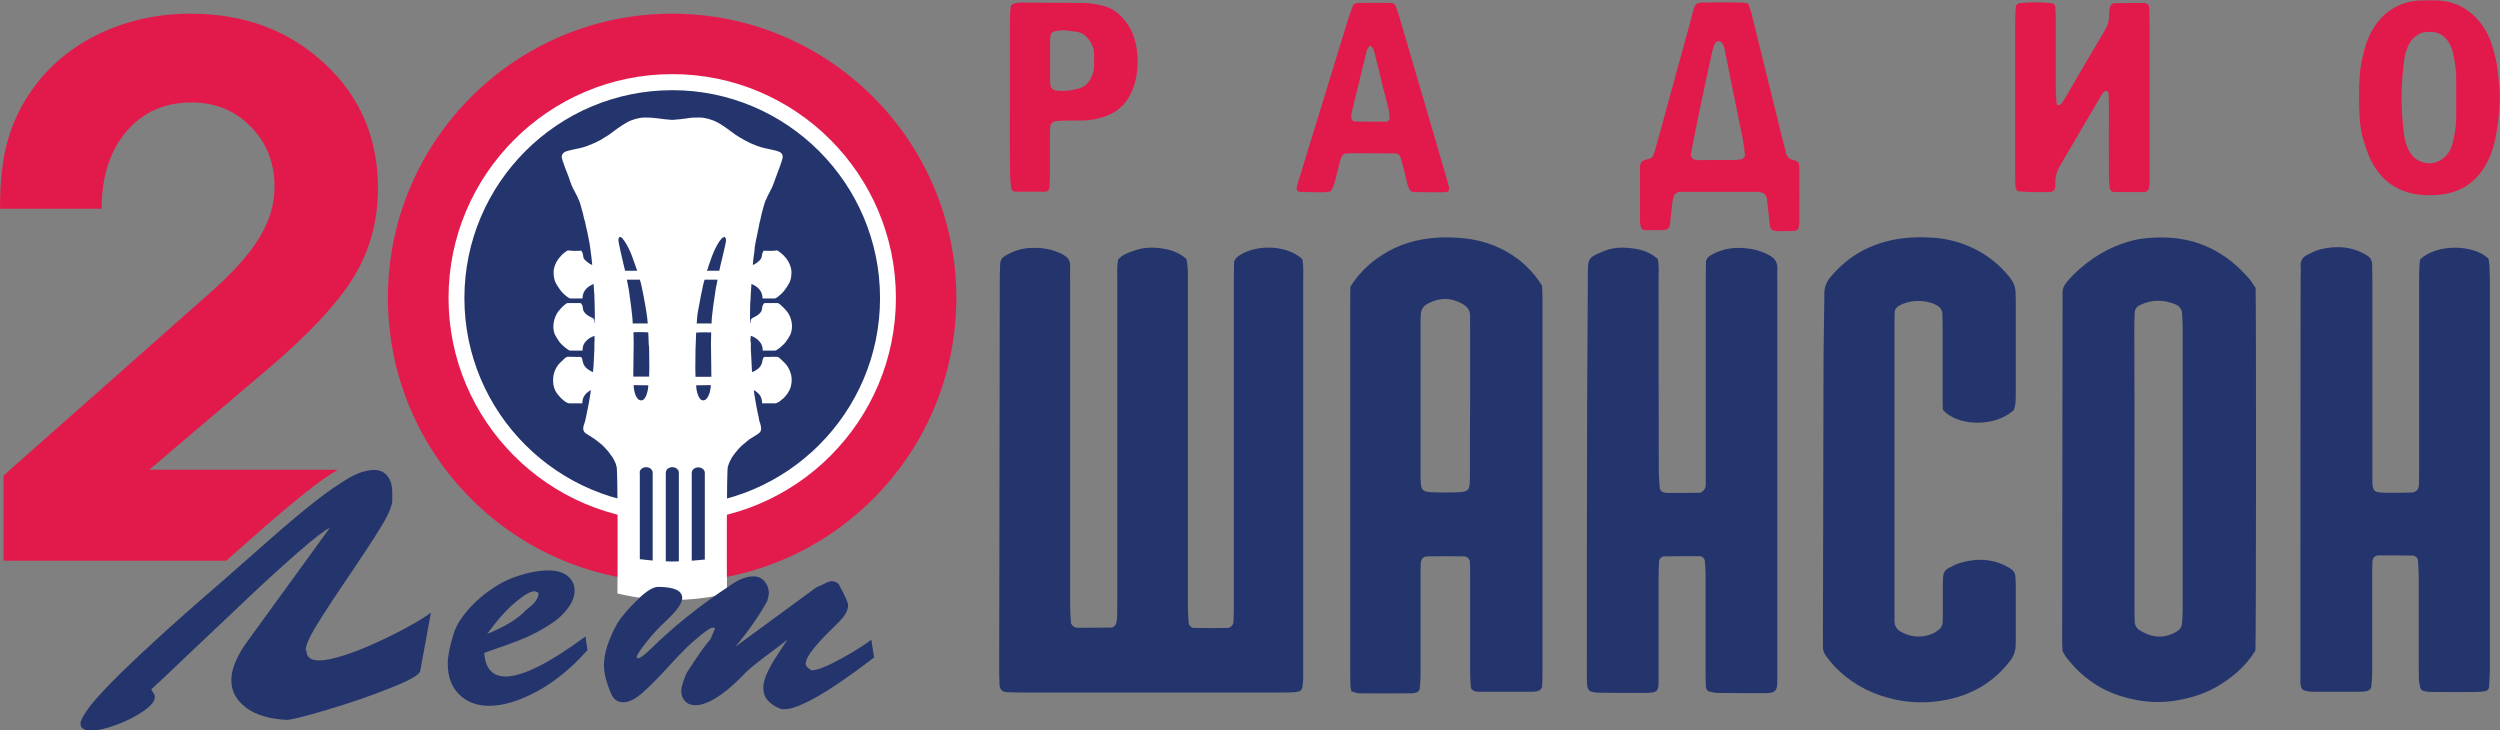
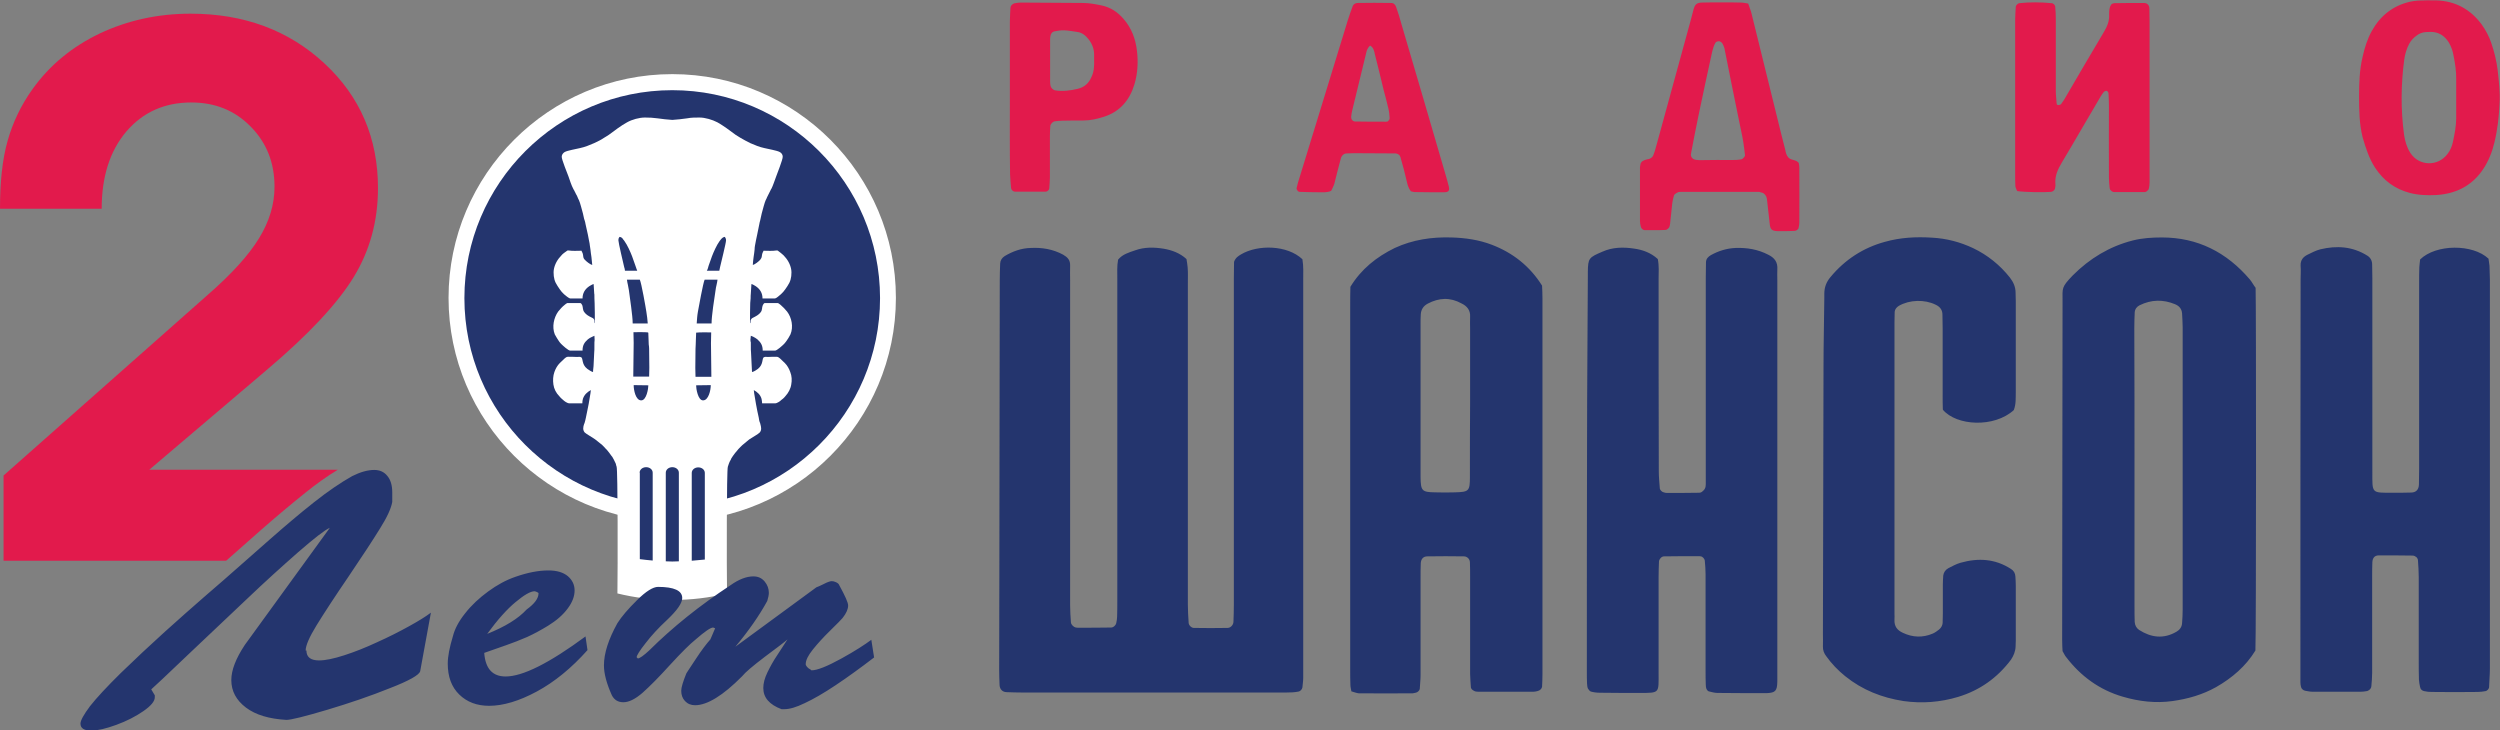
<svg xmlns="http://www.w3.org/2000/svg" id="Layer_1" x="0px" y="0px" viewBox="0 0 126.13 36.85" style="enable-background:new 0 0 126.13 36.85;" xml:space="preserve">
  <rect x="0" y="0" width="126.13" height="36.85" fill="#808080" stroke="none" />
  <style type="text/css"> .st0{fill-rule:evenodd;clip-rule:evenodd;fill:#FFFFFF;} .st1{fill-rule:evenodd;clip-rule:evenodd;fill:#E31B4D;} .st2{fill-rule:evenodd;clip-rule:evenodd;fill:#24356E;} .st3{fill:#FFFFFF;} .st4{fill-rule:evenodd;clip-rule:evenodd;fill:#E21A4C;} </style>
  <g>
-     <circle class="st1" cx="33.91" cy="15.03" r="14.34" />
    <g>
      <path class="st2" d="M33.92,4.14c6.01,0,10.88,4.87,10.88,10.89c0,6.01-4.87,10.88-10.88,10.88c-6.01,0-10.89-4.87-10.89-10.88 C23.03,9.02,27.91,4.14,33.92,4.14z" />
      <path class="st3" d="M33.92,26.31c-6.22,0-11.29-5.06-11.29-11.28c0-6.22,5.06-11.29,11.29-11.29c6.22,0,11.28,5.06,11.28,11.29 C45.2,21.25,40.14,26.31,33.92,26.31z M33.92,4.55c-5.78,0-10.49,4.7-10.49,10.49c0,5.78,4.7,10.48,10.49,10.48 c5.78,0,10.48-4.7,10.48-10.48C44.4,9.25,39.69,4.55,33.92,4.55z" />
    </g>
    <path class="st0" d="M36.68,29.94c-0.89,0.22-1.81,0.33-2.76,0.33s-1.88-0.11-2.77-0.33c0.02-1.33,0.02-6.23-0.04-6.39 c-0.02-0.05-0.03-0.1-0.04-0.15c-0.03-0.07-0.07-0.14-0.1-0.21l-0.04-0.07c-0.02-0.05-0.05-0.09-0.08-0.12 c-0.12-0.16-0.08-0.12-0.22-0.29c-0.02-0.02-0.02-0.03-0.05-0.05c-0.05-0.06-0.15-0.16-0.2-0.21l-0.35-0.28 c-0.12-0.09-0.46-0.28-0.53-0.35c-0.11-0.13-0.08-0.28-0.03-0.43c0.01-0.03,0.01-0.02,0.02-0.04c0.03-0.08,0.05-0.2,0.07-0.28 c0.04-0.23,0.1-0.45,0.14-0.69c0.03-0.23,0.09-0.47,0.11-0.7c-0.18,0.1-0.33,0.23-0.4,0.44c-0.02,0.05-0.03,0.16-0.03,0.23h-0.65 c-0.11,0-0.26-0.11-0.33-0.18c-0.04-0.04-0.09-0.07-0.13-0.12c-0.03-0.03-0.03-0.04-0.06-0.07c-0.15-0.15-0.26-0.36-0.29-0.58 c-0.03-0.21-0.02-0.43,0.05-0.63c0.06-0.17,0.15-0.33,0.27-0.45l0.24-0.23c0.12-0.1,0.12-0.09,0.26-0.09h0.1l0.28,0.01 c0.07,0,0.12-0.02,0.19,0.01c0.13,0.05,0.01,0.35,0.32,0.59c0.05,0.04,0.22,0.15,0.29,0.16c0-0.14,0.03-0.26,0.03-0.39l0.03-0.61 c0.02-0.18,0-0.31,0.01-0.5c0-0.05,0.01-0.06,0.01-0.12l-0.01-0.21c-0.08,0.04-0.16,0.07-0.23,0.11c-0.04,0.03-0.06,0.04-0.1,0.07 c-0.18,0.16-0.27,0.3-0.27,0.57h-0.62c-0.1,0-0.38-0.26-0.46-0.34c-0.04-0.04-0.09-0.1-0.12-0.15c-0.02-0.03-0.17-0.26-0.2-0.33 c-0.15-0.38-0.05-0.84,0.17-1.15c0.1-0.12,0.2-0.24,0.33-0.34c0.02-0.02,0.11-0.09,0.13-0.09h0.66c0.04,0,0.09,0.09,0.1,0.12 c0.04,0.12,0.01,0.22,0.1,0.34c0.09,0.13,0.24,0.21,0.39,0.28c0.05,0.02,0.09,0.05,0.11,0.11c0.02,0.05-0.01,0.14,0.03,0.17 c0-0.17,0-0.35,0-0.52c0-0.18-0.01-0.33-0.01-0.5l-0.01-0.24c-0.01-0.09,0.01-0.16-0.01-0.24l-0.03-0.48 c-0.05,0.01-0.17,0.08-0.22,0.11c-0.22,0.15-0.34,0.35-0.34,0.62h-0.61c-0.05,0-0.14-0.07-0.17-0.09 c-0.24-0.18-0.31-0.28-0.48-0.54c-0.15-0.22-0.2-0.42-0.2-0.69c0-0.28,0.15-0.59,0.33-0.78c0.03-0.04,0.04-0.05,0.07-0.08 c0.05-0.07,0.2-0.17,0.27-0.22c0.04-0.03,0.05-0.03,0.12-0.02c0.15,0.03,0.45,0.01,0.62,0.01c0.01,0.05,0.03,0.07,0.05,0.11 c0.02,0.04,0.02,0.09,0.03,0.13c0.01,0.12,0.03,0.16,0.09,0.22c0.07,0.08,0.26,0.23,0.37,0.26c-0.01-0.12-0.03-0.28-0.04-0.4 c-0.02-0.14-0.04-0.26-0.05-0.38c-0.01-0.07-0.02-0.14-0.03-0.2c0-0.09-0.09-0.45-0.1-0.55l-0.12-0.54 c-0.01-0.05-0.02-0.12-0.04-0.17c-0.01-0.04-0.02-0.05-0.03-0.09l-0.06-0.27c-0.04-0.15-0.15-0.57-0.2-0.67 c-0.03-0.05-0.05-0.1-0.07-0.15c-0.02-0.05-0.04-0.1-0.07-0.14l-0.11-0.22c-0.02-0.03-0.03-0.04-0.04-0.07 c-0.08-0.14-0.19-0.47-0.24-0.62c-0.05-0.14-0.34-0.84-0.34-0.99c0-0.11,0.07-0.19,0.15-0.24c0.15-0.08,0.58-0.15,0.78-0.2 c0.24-0.05,0.48-0.15,0.71-0.25c0.17-0.08,0.34-0.16,0.5-0.27c0.09-0.05,0.16-0.1,0.24-0.15l0.45-0.33c0.16-0.11,0.3-0.21,0.47-0.3 c0.25-0.14,0.61-0.24,0.9-0.24c0.21,0,0.43,0.01,0.63,0.04c0.1,0.02,0.65,0.08,0.75,0.08c0.1,0,0.64-0.06,0.75-0.08 c0.2-0.04,0.42-0.04,0.62-0.04c0.29,0,0.65,0.11,0.9,0.24c0.17,0.09,0.32,0.2,0.47,0.3l0.45,0.33c0.08,0.05,0.16,0.1,0.24,0.15 c0.16,0.1,0.33,0.18,0.5,0.27c0.23,0.1,0.47,0.2,0.71,0.25c0.2,0.05,0.63,0.12,0.78,0.2c0.09,0.05,0.15,0.13,0.15,0.24 c0,0.15-0.28,0.85-0.33,0.99c-0.06,0.16-0.17,0.49-0.24,0.62c-0.02,0.02-0.02,0.03-0.04,0.07l-0.11,0.22 c-0.02,0.04-0.05,0.09-0.07,0.14c-0.02,0.05-0.04,0.1-0.07,0.15c-0.05,0.1-0.16,0.52-0.2,0.67l-0.06,0.27 c-0.01,0.04-0.01,0.05-0.02,0.09c-0.02,0.05-0.03,0.12-0.04,0.17l-0.11,0.54c-0.02,0.1-0.1,0.46-0.11,0.55 c-0.01,0.06-0.02,0.12-0.02,0.2c-0.01,0.12-0.03,0.24-0.05,0.38c-0.02,0.12-0.03,0.27-0.04,0.4c0.11-0.03,0.3-0.18,0.37-0.26 c0.05-0.07,0.08-0.1,0.09-0.22c0.01-0.04,0.01-0.09,0.03-0.13c0.02-0.04,0.04-0.07,0.05-0.11c0.17,0,0.47,0.02,0.62-0.01 c0.07-0.01,0.08-0.01,0.12,0.02c0.07,0.05,0.21,0.16,0.27,0.22c0.03,0.03,0.04,0.04,0.07,0.08c0.18,0.19,0.33,0.5,0.33,0.78 c0,0.27-0.05,0.47-0.2,0.69c-0.17,0.26-0.24,0.35-0.48,0.54c-0.03,0.03-0.12,0.09-0.17,0.09h-0.61c0-0.27-0.12-0.47-0.34-0.62 c-0.05-0.03-0.16-0.1-0.22-0.11l-0.03,0.48c-0.01,0.08-0.01,0.16-0.01,0.24l-0.02,0.24c0,0.17-0.01,0.32-0.01,0.5 c0,0.17,0,0.35,0,0.52c0.05-0.04,0.01-0.12,0.04-0.17c0.02-0.05,0.06-0.09,0.11-0.11c0.14-0.07,0.3-0.15,0.39-0.28 c0.09-0.12,0.05-0.22,0.1-0.34c0.01-0.03,0.06-0.12,0.1-0.12h0.66c0.03,0,0.11,0.07,0.14,0.09c0.12,0.1,0.23,0.22,0.33,0.34 c0.23,0.3,0.33,0.77,0.17,1.15c-0.03,0.07-0.17,0.3-0.2,0.33c-0.03,0.05-0.08,0.1-0.12,0.15c-0.08,0.08-0.36,0.34-0.46,0.34h-0.62 c0-0.26-0.09-0.41-0.27-0.57c-0.04-0.03-0.06-0.04-0.1-0.07c-0.07-0.05-0.15-0.08-0.23-0.11l-0.02,0.21c0,0.07,0.01,0.08,0.02,0.12 c0.01,0.18-0.01,0.32,0.01,0.5l0.03,0.61c0,0.13,0.02,0.24,0.02,0.39c0.08-0.01,0.24-0.11,0.3-0.16c0.3-0.24,0.18-0.54,0.31-0.59 c0.07-0.03,0.12-0.01,0.18-0.01L39,18h0.1c0.13,0,0.14-0.01,0.26,0.09l0.24,0.23c0.12,0.12,0.21,0.28,0.27,0.45 c0.08,0.2,0.09,0.42,0.05,0.63c-0.03,0.21-0.15,0.43-0.29,0.58c-0.03,0.03-0.03,0.04-0.06,0.07c-0.04,0.05-0.09,0.08-0.14,0.12 c-0.07,0.07-0.22,0.18-0.33,0.18h-0.65c0-0.08-0.02-0.18-0.03-0.23c-0.06-0.21-0.21-0.34-0.39-0.44c0.02,0.23,0.08,0.47,0.11,0.7 c0.04,0.24,0.09,0.46,0.14,0.69c0.01,0.09,0.03,0.2,0.07,0.28c0.01,0.02,0.01,0.02,0.01,0.04c0.04,0.15,0.08,0.3-0.03,0.43 c-0.07,0.08-0.4,0.26-0.53,0.35l-0.34,0.28c-0.06,0.05-0.15,0.15-0.21,0.21c-0.02,0.02-0.02,0.03-0.04,0.05 c-0.15,0.17-0.1,0.12-0.23,0.29c-0.03,0.04-0.05,0.08-0.08,0.12l-0.03,0.07c-0.04,0.07-0.08,0.14-0.1,0.21 c-0.02,0.05-0.03,0.1-0.05,0.15C36.66,23.71,36.66,28.62,36.68,29.94L36.68,29.94z M35.47,20.2L35.47,20.2 c0.28,0,0.39-0.52,0.39-0.77l-0.74,0.01C35.12,19.6,35.21,20.2,35.47,20.2L35.47,20.2z M35.12,16.84L35.12,16.84 c0,0.18-0.02,0.33-0.02,0.55c0,0.08-0.01,0.12-0.01,0.21l-0.01,0.96c0,0.17,0.01,0.29,0.01,0.45h0.8l-0.02-1.7 c0-0.16,0.01-0.31,0.01-0.49v-0.05c-0.05,0-0.64-0.01-0.72,0.01C35.11,16.78,35.12,16.78,35.12,16.84L35.12,16.84z M35.21,15.73 L35.21,15.73c-0.04,0.23-0.04,0.35-0.06,0.59h0.75c0-0.39,0.14-1.27,0.2-1.67c0.01-0.1,0.03-0.18,0.05-0.27 c0.02-0.09,0.04-0.18,0.05-0.27h-0.65C35.47,14.28,35.25,15.52,35.21,15.73L35.21,15.73z M36.57,11.95L36.57,11.95 c-0.09,0.01-0.15,0.07-0.2,0.13c-0.03,0.03-0.04,0.06-0.07,0.09c-0.14,0.19-0.3,0.55-0.38,0.76l-0.17,0.48 c-0.02,0.08-0.05,0.19-0.09,0.25h0.63c0.01-0.06,0.03-0.13,0.04-0.19c0.04-0.17,0.3-1.22,0.3-1.34 C36.63,12.03,36.6,12.01,36.57,11.95L36.57,11.95z M32.35,20.2L32.35,20.2c0.27,0,0.36-0.6,0.36-0.76l-0.74-0.01 C31.97,19.68,32.07,20.2,32.35,20.2L32.35,20.2z M32.71,16.84L32.71,16.84c0-0.05,0.01-0.05-0.03-0.07 c-0.08-0.02-0.67-0.01-0.72-0.01v0.05c0,0.18,0.01,0.33,0.01,0.49L31.95,19h0.8c0-0.16,0.01-0.28,0.01-0.45l-0.01-0.96 c0-0.09-0.01-0.13-0.02-0.21C32.73,17.16,32.71,17.02,32.71,16.84L32.71,16.84z M32.61,15.73L32.61,15.73 c-0.03-0.21-0.25-1.46-0.33-1.62h-0.65c0.01,0.09,0.03,0.18,0.05,0.27c0.02,0.08,0.03,0.17,0.05,0.27 c0.05,0.41,0.19,1.28,0.19,1.67h0.76C32.66,16.09,32.65,15.97,32.61,15.73L32.61,15.73z M31.26,11.95L31.26,11.95 c-0.04,0.05-0.06,0.08-0.06,0.18c0,0.12,0.25,1.16,0.29,1.34c0.02,0.06,0.04,0.13,0.04,0.19h0.62c-0.03-0.06-0.06-0.17-0.09-0.25 l-0.17-0.48c-0.08-0.21-0.24-0.57-0.38-0.76c-0.02-0.03-0.04-0.06-0.07-0.09C31.41,12.02,31.35,11.96,31.26,11.95z" />
    <path class="st2" d="M125.6,13.41c-0.01-0.13-0.04-0.25-0.05-0.36c-0.8-0.75-2.65-0.74-3.45,0.04c-0.01,0.15-0.04,0.28-0.04,0.39 c-0.01,0.25-0.01,0.52-0.01,0.77c0,3.14,0,6.29,0,9.43c0,0.26-0.01,0.52-0.01,0.77c-0.01,0.25-0.14,0.39-0.38,0.4 c-0.31,0.01-0.62,0.01-0.93,0.01c-1.1,0-1.04,0.05-1.04-1.07c0-3.25,0-6.5,0-9.74c0-0.23-0.01-0.47-0.01-0.7 c0-0.19-0.08-0.35-0.24-0.45c-0.75-0.47-1.55-0.52-2.38-0.32c-0.23,0.06-0.43,0.17-0.64,0.27c-0.22,0.11-0.36,0.27-0.35,0.55 c0.02,0.23,0,0.46,0,0.69c-0.01,6.57-0.01,13.14-0.01,19.71c0,0.21,0,0.41,0,0.62c0,0.08,0.01,0.16,0.03,0.23 c0.01,0.09,0.11,0.18,0.21,0.2c0.12,0.02,0.25,0.05,0.38,0.05c0.8,0,1.6,0,2.4,0c0.11,0,0.21-0.01,0.31-0.03 c0.12-0.01,0.24-0.12,0.25-0.25c0.02-0.23,0.04-0.45,0.04-0.69c0-1.63,0-3.25,0-4.87c0-0.23,0-0.46,0.01-0.69 c0.01-0.23,0.12-0.35,0.33-0.35c0.57,0,1.13,0,1.71,0.01c0.13,0.01,0.25,0.11,0.26,0.23c0.02,0.29,0.04,0.57,0.04,0.85 c0,1.42,0,2.83,0,4.25c0,0.31,0,0.62,0.01,0.93c0.01,0.13,0.03,0.25,0.06,0.38c0.02,0.11,0.1,0.18,0.21,0.2 c0.13,0.03,0.25,0.04,0.38,0.04c0.77,0.01,1.55,0.01,2.32,0c0.13,0,0.25-0.02,0.38-0.04c0.09-0.01,0.19-0.12,0.19-0.21 c0.01-0.31,0.04-0.62,0.04-0.93c0-6.55,0-13.09,0-19.63C125.61,13.87,125.61,13.64,125.6,13.41L125.6,13.41z M62.62,12.83 L62.62,12.83c-0.13,0.08-0.28,0.16-0.36,0.38c0,0.24-0.01,0.54-0.01,0.86c0,5.48,0,10.97,0,16.46c0,0.28-0.01,0.57-0.02,0.85 c-0.01,0.15-0.14,0.3-0.3,0.3c-0.57,0.01-1.13,0.01-1.7,0c-0.12,0-0.25-0.13-0.26-0.25c-0.02-0.31-0.04-0.62-0.04-0.92 c0-5.41,0-10.82,0-16.24c0-0.26,0.01-0.52-0.01-0.77c-0.01-0.16-0.04-0.3-0.06-0.43c-0.34-0.31-0.74-0.45-1.14-0.52 c-0.49-0.08-0.98-0.09-1.45,0.08c-0.32,0.11-0.64,0.2-0.86,0.47c-0.06,0.33-0.04,0.63-0.04,0.94c0,5.44,0,10.87,0,16.31 c0,0.26,0,0.52-0.01,0.77c0,0.1-0.02,0.21-0.04,0.3c-0.01,0.11-0.14,0.24-0.26,0.24c-0.57,0.01-1.13,0.01-1.7,0.01 c-0.03,0-0.06-0.01-0.08-0.01c-0.11-0.02-0.24-0.14-0.25-0.26c-0.02-0.28-0.04-0.57-0.04-0.85c0-5.46,0-10.92,0-16.38 c0-0.26-0.01-0.51,0-0.77c0.01-0.28-0.13-0.42-0.35-0.55c-0.52-0.28-1.07-0.37-1.64-0.34c-0.47,0.01-0.91,0.17-1.31,0.41 c-0.14,0.09-0.22,0.21-0.23,0.38c-0.01,0.28-0.02,0.57-0.02,0.85c-0.01,4.74-0.01,9.48-0.02,14.23c0,1.8-0.01,3.61-0.01,5.41 c0,0.26,0.01,0.52,0.02,0.77c0.01,0.21,0.14,0.35,0.34,0.36c0.28,0.01,0.56,0.02,0.85,0.02c4.32,0,8.66,0,12.98,0 c0.21,0,0.41,0,0.62-0.01c0.11-0.01,0.21-0.02,0.3-0.04c0.08-0.01,0.18-0.12,0.19-0.21c0.01-0.16,0.04-0.31,0.04-0.47 c0-0.57,0-1.13,0-1.7c0-6.14,0-12.27,0-18.39c0-0.34,0.02-0.67-0.04-1.04C64.95,12.36,63.47,12.33,62.62,12.83L62.62,12.83z M75.27,12.35L75.27,12.35c-0.65-0.25-1.34-0.35-2.04-0.37c-0.99-0.03-1.95,0.11-2.86,0.53c-0.92,0.45-1.69,1.06-2.24,1.96 c-0.01,0.33-0.01,0.67-0.01,1c0,6.11,0,12.21,0,18.31c0,0.26,0,0.52,0.01,0.77c0,0.11,0.03,0.2,0.05,0.33 c0.12,0.03,0.25,0.09,0.38,0.1c0.9,0.01,1.8,0,2.7,0c0.05,0,0.1-0.02,0.16-0.03c0.09-0.01,0.2-0.11,0.21-0.19 c0.01-0.23,0.04-0.46,0.04-0.69c0-1.66,0-3.3,0-4.95c0-0.23,0-0.47,0.01-0.7c0.01-0.22,0.13-0.35,0.33-0.35 c0.62-0.01,1.23-0.01,1.85,0c0.16,0,0.3,0.14,0.3,0.3c0.01,0.23,0.01,0.46,0.01,0.69c0,1.65,0,3.29,0,4.94 c0.01,0.23,0.02,0.47,0.04,0.69c0.01,0.06,0.08,0.13,0.15,0.16c0.06,0.04,0.14,0.05,0.22,0.05c0.93,0,1.85,0,2.78,0 c0.08,0,0.16-0.02,0.23-0.04c0.1-0.02,0.2-0.12,0.21-0.21c0.01-0.21,0.02-0.41,0.02-0.62c0-6.33,0-12.67,0-19 c0-0.21-0.01-0.41-0.02-0.62C77.19,13.44,76.34,12.76,75.27,12.35L75.27,12.35z M74.16,24.08L74.16,24.08 c0,0.7-0.06,0.74-0.75,0.76c-0.33,0.01-0.67,0.01-1,0c-0.67-0.01-0.73-0.07-0.74-0.77c0-0.21,0-0.41,0-0.62c0-2.09,0-4.17,0-6.26 c0-0.28,0-0.57,0-0.85c0-0.15,0-0.31,0.01-0.46c0.01-0.26,0.13-0.44,0.35-0.56c0.57-0.3,1.13-0.33,1.71-0.01 c0.27,0.13,0.45,0.34,0.43,0.67c-0.01,0.21,0,0.41,0,0.62c0,1.21,0,2.42,0,3.63C74.16,21.52,74.16,22.81,74.16,24.08L74.16,24.08z M89.21,12.85L89.21,12.85c-0.52-0.27-1.07-0.36-1.65-0.34c-0.45,0.02-0.86,0.15-1.24,0.36c-0.14,0.08-0.25,0.19-0.25,0.37 c0,0.26-0.01,0.51-0.01,0.77c0,3.22,0,6.44,0,9.65c0,0.26,0,0.52,0,0.77c0,0.08-0.01,0.16-0.05,0.23 c-0.03,0.06-0.09,0.11-0.15,0.16c-0.04,0.03-0.09,0.04-0.14,0.04c-0.54,0.01-1.08,0.01-1.62,0.01c-0.05,0-0.11-0.01-0.16-0.03 c-0.08-0.01-0.2-0.12-0.2-0.21c-0.02-0.28-0.05-0.56-0.05-0.84c-0.01-3.26-0.01-6.5-0.01-9.74c0-0.3,0.03-0.62-0.04-0.98 c-0.36-0.33-0.78-0.47-1.21-0.53c-0.54-0.08-1.08-0.07-1.59,0.16c-0.68,0.29-0.72,0.33-0.73,1.01c0,0.08,0,0.16,0,0.23 c-0.01,2.8-0.04,5.61-0.04,8.42c-0.01,3.84-0.01,7.68-0.01,11.52c0,0.21,0,0.41,0.01,0.62c0.01,0.07,0.01,0.16,0.04,0.23 c0.03,0.06,0.09,0.13,0.15,0.16c0.15,0.04,0.3,0.06,0.46,0.06c0.67,0.01,1.34,0.01,2.01,0.01c1.02,0,0.95,0.01,0.95-1 c0-1.62,0-3.24,0-4.87c0-0.25,0.01-0.51,0.02-0.77c0.01-0.11,0.13-0.25,0.25-0.25c0.59-0.01,1.18-0.01,1.78-0.01 c0.03,0,0.05,0.01,0.08,0.01c0.09,0.01,0.19,0.12,0.2,0.21c0.02,0.23,0.04,0.46,0.04,0.69c0,1.63,0,3.25,0,4.88 c0,0.23,0,0.46,0.01,0.69c0,0.07,0.01,0.16,0.04,0.23c0.02,0.04,0.06,0.09,0.11,0.11c0.16,0.04,0.3,0.08,0.45,0.08 c0.8,0.01,1.61,0.01,2.4,0.01c0.03,0,0.06,0,0.08,0c0.43-0.02,0.52-0.11,0.53-0.58c0-0.18,0-0.36,0-0.54c0-6.58,0-13.14,0-19.71 c0-0.18-0.01-0.37,0-0.54C89.7,13.22,89.52,13,89.21,12.85L89.21,12.85z M101.4,14L101.4,14c-0.5-0.63-1.12-1.13-1.85-1.48 c-0.66-0.31-1.34-0.49-2.08-0.53c-0.8-0.05-1.59-0.01-2.37,0.21c-1.1,0.3-2.02,0.9-2.75,1.78c-0.21,0.25-0.31,0.52-0.31,0.84 c0,0.08,0,0.16,0,0.24c-0.01,1.13-0.04,2.26-0.04,3.4c-0.01,4.51-0.02,9.02-0.03,13.53c0,0.21,0.01,0.42,0,0.62 c-0.01,0.19,0.06,0.36,0.17,0.5c0.27,0.38,0.59,0.71,0.96,1.01c0.86,0.69,1.84,1.08,2.94,1.25c0.94,0.13,1.85,0.06,2.75-0.21 c1.09-0.33,1.98-0.96,2.67-1.88c0.13-0.2,0.22-0.41,0.23-0.65c0-0.1,0.01-0.21,0.01-0.3c0-0.93,0-1.85,0-2.79 c0-0.15-0.01-0.3-0.02-0.46c-0.01-0.16-0.08-0.29-0.23-0.38c-0.79-0.51-1.64-0.56-2.53-0.31c-0.22,0.06-0.43,0.18-0.63,0.28 c-0.14,0.08-0.23,0.21-0.25,0.37c-0.01,0.16-0.02,0.31-0.02,0.46c0,0.49,0,0.98,0,1.46c0,0.16-0.01,0.31-0.01,0.47 c-0.01,0.13-0.08,0.25-0.18,0.33c-0.1,0.08-0.21,0.16-0.33,0.21c-0.5,0.21-1,0.19-1.49-0.04c-0.29-0.13-0.45-0.33-0.43-0.67 c0.01-0.1,0-0.21,0-0.3c0-4.9,0-9.79,0-14.69c0-0.18,0.01-0.36,0.01-0.54c0.01-0.13,0.1-0.23,0.21-0.3 c0.54-0.31,1.3-0.33,1.85-0.06c0.24,0.11,0.36,0.28,0.35,0.54c0,0.21,0.01,0.41,0.01,0.62c0,1.13,0,2.26,0,3.4 c0,0.25,0,0.52,0.01,0.74c0.69,0.82,2.59,0.92,3.58,0.02c0.12-0.32,0.09-0.61,0.1-0.89c0-1.52,0-3.04,0-4.57 c0-0.15-0.01-0.3-0.01-0.46C101.69,14.48,101.58,14.23,101.4,14L101.4,14z M113.51,14.1L113.51,14.1 c-1.17-1.37-2.63-2.12-4.44-2.12c-0.49,0-0.98,0.03-1.46,0.15c-1.18,0.3-2.18,0.91-3.03,1.76c-0.59,0.61-0.52,0.64-0.52,1.3 c-0.01,5.69-0.01,11.38-0.02,17.08c0,0.2,0.01,0.41,0.02,0.58c0.08,0.13,0.11,0.22,0.18,0.3c0.74,0.97,1.69,1.66,2.86,2 c0.82,0.24,1.65,0.34,2.51,0.22c0.78-0.11,1.51-0.32,2.19-0.7c0.81-0.46,1.51-1.06,1.99-1.85c0.04-0.65,0.04-17.56,0.01-18.3 C113.7,14.4,113.62,14.23,113.51,14.1L113.51,14.1z M110.12,30.74L110.12,30.74c0,0.23-0.01,0.46-0.03,0.7 c-0.01,0.19-0.12,0.34-0.28,0.43c-0.65,0.38-1.28,0.3-1.89-0.09c-0.13-0.09-0.21-0.23-0.22-0.4c-0.01-0.25-0.01-0.51-0.01-0.77 c0-2.34,0-4.69,0-7.03c0-2.34,0-4.69-0.01-7.04c0-0.26,0.01-0.52,0.02-0.77c0.01-0.18,0.11-0.3,0.25-0.37 c0.59-0.29,1.19-0.3,1.79-0.05c0.21,0.09,0.33,0.23,0.35,0.46c0.01,0.23,0.03,0.47,0.03,0.7C110.12,21.26,110.12,26,110.12,30.74z" />
    <path class="st4" d="M119.84,8.48c0.42,0.63,0.98,1.05,1.73,1.25c0.45,0.12,0.89,0.13,1.34,0.11c1-0.06,1.82-0.47,2.38-1.32 c0.27-0.41,0.45-0.87,0.56-1.34c0.16-0.66,0.23-1.32,0.26-2c0.03-0.56-0.04-1.1-0.1-1.66c-0.06-0.47-0.17-0.91-0.32-1.35 c-0.11-0.33-0.28-0.65-0.48-0.93c-0.56-0.76-1.32-1.19-2.29-1.22c-0.3-0.01-0.62,0-0.93,0.01c-0.14,0.01-0.28,0.03-0.42,0.06 c-0.86,0.21-1.48,0.71-1.9,1.46c-0.23,0.41-0.37,0.86-0.47,1.31c-0.16,0.66-0.18,1.34-0.18,2c0,0.7,0.01,1.39,0.18,2.07 C119.36,7.48,119.53,8.01,119.84,8.48L119.84,8.48z M51.01,9.49L51.01,9.49c0.01,0.09,0.11,0.18,0.19,0.18c0.52,0,1.04,0,1.56,0 c0.08,0,0.18-0.09,0.18-0.18c0.01-0.19,0.03-0.38,0.03-0.55c0-0.7,0-1.39,0-2.09c0-0.16,0.01-0.33,0.02-0.49 c0.01-0.11,0.13-0.23,0.23-0.24c0.11-0.01,0.23-0.03,0.35-0.03c0.35-0.01,0.71-0.01,1.07-0.01C55.01,6.08,55.36,6,55.7,5.89 c0.81-0.26,1.29-0.84,1.53-1.62c0.17-0.56,0.2-1.15,0.13-1.72c-0.07-0.59-0.27-1.13-0.67-1.59c-0.3-0.35-0.65-0.59-1.13-0.69 c-0.3-0.06-0.6-0.12-0.91-0.12c-1.04-0.01-2.09-0.01-3.14-0.02c-0.1,0-0.19,0.01-0.29,0.03c-0.11,0.01-0.23,0.11-0.24,0.23 c-0.01,0.23-0.03,0.46-0.03,0.69c0,1.27,0,2.55,0,3.82c0,1.3-0.01,2.6,0.01,3.9C50.97,9.03,50.99,9.26,51.01,9.49L51.01,9.49z M52.98,1.97L52.98,1.97c0-0.06,0.01-0.14,0.03-0.21c0.03-0.09,0.1-0.17,0.2-0.18c0.16-0.03,0.33-0.06,0.49-0.05 c0.22,0.01,0.42,0.05,0.64,0.08c0.25,0.03,0.43,0.18,0.58,0.37c0.18,0.23,0.28,0.49,0.28,0.77c0,0.09,0,0.18,0,0.28 c0.01,0.3,0,0.6-0.15,0.89c-0.13,0.29-0.35,0.48-0.67,0.56C54,4.57,53.62,4.62,53.24,4.56C53.14,4.55,53.02,4.43,53,4.33 c-0.01-0.07-0.02-0.14-0.02-0.21C52.98,3.41,52.98,2.69,52.98,1.97L52.98,1.97z M65.42,9.47L65.42,9.47 c-0.03,0.08,0.06,0.21,0.15,0.21c0.33,0.01,0.67,0.02,1,0.02c0.19,0,0.38,0.02,0.59-0.07c0.05-0.11,0.12-0.23,0.16-0.36 c0.11-0.43,0.21-0.86,0.33-1.28c0.04-0.15,0.16-0.25,0.3-0.25c0.19-0.01,0.39-0.01,0.57-0.01c0.62,0,1.24,0.01,1.85,0.01 c0.16,0,0.27,0.08,0.3,0.24c0.11,0.38,0.21,0.76,0.3,1.15c0.04,0.18,0.08,0.35,0.21,0.52c0.06,0.01,0.13,0.04,0.18,0.04 c0.5,0.01,1,0.01,1.5,0.01c0.23,0,0.29-0.09,0.23-0.31C73.05,9.22,73,9.06,72.96,8.91c-0.75-2.56-1.49-5.12-2.25-7.68 c-0.08-0.3-0.17-0.59-0.27-0.87c-0.04-0.12-0.12-0.21-0.25-0.21c-0.57-0.01-1.15-0.01-1.71,0c-0.1,0.01-0.19,0.06-0.23,0.15 C68.16,0.54,68.08,0.77,68,1.02c-0.81,2.64-1.62,5.28-2.43,7.92C65.51,9.12,65.46,9.3,65.42,9.47L65.42,9.47z M68.23,5.54 L68.23,5.54c0.23-0.94,0.46-1.89,0.69-2.84C68.95,2.55,69,2.4,69.13,2.3c0.17,0.11,0.2,0.27,0.23,0.42 c0.16,0.61,0.3,1.22,0.45,1.83c0.08,0.31,0.17,0.62,0.24,0.94c0.04,0.16,0.05,0.33,0.06,0.48c0.01,0.04-0.07,0.15-0.11,0.16 c-0.03,0.01-0.05,0.01-0.07,0.01c-0.52,0-1.05,0-1.56-0.01c-0.12,0-0.21-0.11-0.2-0.24C68.18,5.77,68.2,5.66,68.23,5.54L68.23,5.54 z M88.95,9.74L88.95,9.74c0.06,0.03,0.11,0.09,0.14,0.14c0.04,0.06,0.05,0.13,0.06,0.2c0.05,0.42,0.09,0.83,0.14,1.25 c0.03,0.24,0.11,0.32,0.37,0.33c0.28,0.01,0.57,0,0.86-0.01c0.04,0,0.1-0.01,0.13-0.04c0.04-0.02,0.08-0.06,0.09-0.1 c0.02-0.09,0.04-0.18,0.04-0.27c0.01-0.93,0-1.86,0-2.79c0-0.09-0.02-0.18-0.03-0.23c-0.11-0.13-0.23-0.13-0.34-0.17 c-0.16-0.04-0.24-0.15-0.29-0.29c-0.02-0.06-0.04-0.13-0.05-0.2c-0.15-0.59-0.3-1.17-0.44-1.76c-0.42-1.72-0.85-3.43-1.27-5.15 c-0.04-0.16-0.11-0.3-0.16-0.47c-0.13-0.02-0.25-0.05-0.35-0.05c-0.33-0.01-0.67-0.01-1-0.01c-0.33,0-0.67,0-1,0.01 c-0.23,0.01-0.33,0.08-0.4,0.32c-0.06,0.21-0.11,0.4-0.16,0.61c-0.58,2.1-1.15,4.21-1.73,6.31c-0.04,0.16-0.09,0.32-0.15,0.47 c-0.04,0.09-0.11,0.14-0.21,0.18c-0.07,0.01-0.15,0.03-0.21,0.05c-0.16,0.06-0.23,0.14-0.24,0.3c-0.01,0.04-0.01,0.09-0.01,0.14 c0,0.88,0,1.76,0,2.65c0,0.09,0.02,0.18,0.04,0.27c0.01,0.08,0.11,0.18,0.18,0.18c0.36,0,0.71,0.01,1.08-0.01 c0.05,0,0.12-0.06,0.16-0.11c0.04-0.06,0.05-0.13,0.06-0.2c0.04-0.35,0.07-0.69,0.11-1.04c0.02-0.14,0.05-0.27,0.09-0.4 c0.02-0.05,0.1-0.1,0.16-0.13c0.06-0.04,0.13-0.04,0.21-0.04c1.31,0,2.62,0,3.93,0C88.82,9.71,88.89,9.71,88.95,9.74L88.95,9.74z M87.85,8.04L87.85,8.04c-0.09,0.01-0.18,0.03-0.28,0.03c-0.31,0.01-0.62,0-0.93,0c-0.31,0-0.62,0.01-0.91,0.01 c-0.1-0.01-0.2-0.01-0.28-0.05c-0.06-0.03-0.11-0.09-0.13-0.15c-0.02-0.06-0.01-0.13,0.01-0.21c0.11-0.59,0.23-1.19,0.35-1.78 c0.23-1.1,0.46-2.18,0.7-3.27c0.04-0.15,0.08-0.31,0.16-0.45c0.02-0.06,0.12-0.09,0.18-0.09c0.06,0,0.13,0.05,0.17,0.1 c0.05,0.08,0.08,0.16,0.11,0.25c0.24,1.21,0.48,2.41,0.73,3.62c0.07,0.37,0.16,0.73,0.22,1.1c0.04,0.23,0.06,0.46,0.09,0.69 C88.03,7.91,87.92,8.03,87.85,8.04L87.85,8.04z M108.17,0.15L108.17,0.15c-0.5,0-1,0-1.5,0.01c-0.04,0-0.09,0.03-0.13,0.04 c-0.13,0.16-0.13,0.35-0.13,0.53c0.02,0.31-0.09,0.59-0.25,0.86c-0.68,1.14-1.35,2.29-2.02,3.44c-0.05,0.08-0.11,0.16-0.16,0.23 c-0.03,0.02-0.08,0.04-0.13,0.04c-0.06,0.01-0.08-0.03-0.09-0.09c-0.01-0.2-0.04-0.41-0.04-0.62c0-1.21,0-2.41,0-3.62 c0-0.21-0.01-0.42-0.03-0.63c0-0.08-0.1-0.18-0.18-0.18c-0.54-0.05-1.09-0.06-1.63,0c-0.08,0.01-0.18,0.11-0.18,0.19 c-0.01,0.21-0.03,0.42-0.03,0.63c0,2.61,0,5.24,0,7.86c0,0.18,0,0.38,0.01,0.56c0.01,0.08,0.06,0.16,0.09,0.24 c0.44,0.06,1.32,0.07,1.71,0.04c0.09-0.01,0.18-0.09,0.2-0.17c0.01-0.07,0.03-0.14,0.02-0.21c-0.04-0.42,0.12-0.76,0.33-1.11 c0.66-1.1,1.29-2.21,1.95-3.32c0.05-0.08,0.1-0.16,0.16-0.23c0.02-0.03,0.08-0.04,0.11-0.06c0.06-0.01,0.13,0.06,0.13,0.14 c0.01,0.21,0.02,0.42,0.02,0.62c0,1.21-0.01,2.41,0,3.62c0,0.18,0.02,0.37,0.04,0.55c0.01,0.08,0.13,0.18,0.21,0.18 c0.52,0,1.04,0,1.56,0c0.03,0,0.06-0.01,0.07-0.02c0.05-0.04,0.12-0.09,0.13-0.14c0.03-0.11,0.04-0.23,0.04-0.34 c0-0.45,0-0.88,0-1.32c0-2.24,0-4.49,0-6.75c0-0.23-0.01-0.46-0.01-0.69C108.44,0.26,108.33,0.15,108.17,0.15L108.17,0.15z M121.3,3L121.3,3c0.04-0.28,0.12-0.55,0.25-0.79c0.09-0.17,0.22-0.31,0.38-0.42c0.13-0.1,0.28-0.16,0.45-0.17 c0.08,0,0.15-0.01,0.22-0.01c0.42-0.01,0.72,0.18,0.94,0.52c0.12,0.2,0.2,0.42,0.24,0.64c0.08,0.41,0.15,0.82,0.14,1.24 c0,0.3,0,0.6,0,0.91c0,0.35,0,0.7,0,1.05c0,0.4-0.08,0.78-0.16,1.17c-0.05,0.23-0.13,0.44-0.28,0.63 c-0.48,0.64-1.43,0.62-1.87-0.05c-0.18-0.28-0.27-0.59-0.32-0.92C121.12,5.54,121.13,4.26,121.3,3z" />
    <path class="st2" d="M32.27,23.85c0-0.16,0.15-0.28,0.33-0.28c0.18,0,0.33,0.12,0.33,0.28v4.43c-0.22-0.02-0.43-0.04-0.65-0.07 V23.85L32.27,23.85z M34.9,28.29L34.9,28.29v-4.43c0-0.16,0.15-0.28,0.33-0.28c0.18,0,0.33,0.12,0.33,0.28v4.37 C35.34,28.25,35.13,28.27,34.9,28.29L34.9,28.29z M33.59,28.32L33.59,28.32v-4.47c0-0.16,0.15-0.28,0.33-0.28 c0.18,0,0.33,0.12,0.33,0.28v4.47c-0.11,0-0.22,0.01-0.33,0.01C33.81,28.33,33.7,28.32,33.59,28.32z" />
    <path class="st2" d="M7.81,35.08v0.1c0,0.2-0.19,0.43-0.58,0.7c-0.39,0.27-0.84,0.5-1.36,0.69c-0.52,0.19-0.94,0.29-1.27,0.29 c-0.36,0-0.54-0.12-0.54-0.35c0-0.16,0.16-0.45,0.48-0.88c0.33-0.42,0.85-0.98,1.56-1.68c0.71-0.69,1.45-1.38,2.21-2.07 c0.76-0.68,1.43-1.28,2.01-1.78c0.58-0.5,0.9-0.78,0.97-0.84c0.81-0.71,1.59-1.4,2.34-2.06c0.75-0.66,1.48-1.28,2.2-1.85 c0.72-0.57,1.37-1.01,1.94-1.33c0.42-0.21,0.79-0.31,1.11-0.31c0.28,0,0.5,0.1,0.66,0.3c0.17,0.2,0.25,0.48,0.25,0.84v0.47 c-0.05,0.31-0.25,0.76-0.61,1.33c-0.35,0.57-0.88,1.38-1.59,2.43c-0.71,1.04-1.25,1.87-1.62,2.47c-0.37,0.6-0.55,1.03-0.55,1.27 h0.04c0,0.34,0.22,0.5,0.64,0.5c0.32,0,0.74-0.09,1.27-0.26c0.53-0.17,1.08-0.39,1.66-0.66c0.58-0.26,1.11-0.53,1.6-0.8 c0.49-0.27,0.86-0.5,1.11-0.69l-0.54,2.95c-0.04,0.19-0.55,0.48-1.53,0.86c-0.97,0.39-2.02,0.75-3.16,1.09 c-1.14,0.34-1.83,0.51-2.06,0.51c-0.87-0.05-1.55-0.25-2.04-0.62c-0.49-0.37-0.74-0.83-0.74-1.39c0-0.5,0.23-1.09,0.68-1.77 l4.29-5.91c-0.26,0.11-0.79,0.53-1.61,1.24c-0.82,0.72-1.66,1.48-2.51,2.29c-0.86,0.81-1.85,1.75-2.98,2.82 c-1.13,1.08-1.77,1.68-1.91,1.8L7.81,35.08L7.81,35.08z M24.58,31.98c0.9-0.36,1.57-0.77,1.99-1.23c0.4-0.29,0.6-0.56,0.6-0.82 c0-0.02-0.03-0.03-0.08-0.06c-0.05-0.02-0.09-0.04-0.12-0.04c-0.2,0-0.52,0.18-0.95,0.54C25.58,30.73,25.1,31.27,24.58,31.98 L24.58,31.98z M27.65,31.57c-0.36,0.22-0.71,0.41-1.06,0.57c-0.35,0.15-0.7,0.29-1.05,0.41c-0.35,0.12-0.72,0.25-1.11,0.39 c0.06,0.8,0.42,1.19,1.08,1.19c0.86,0,2.2-0.67,4.03-2.02l0.1,0.69c-0.81,0.91-1.67,1.61-2.56,2.09c-0.89,0.48-1.7,0.72-2.4,0.72 c-0.62,0-1.12-0.19-1.51-0.57c-0.39-0.38-0.58-0.9-0.58-1.56c0-0.36,0.09-0.82,0.26-1.38c0.09-0.36,0.29-0.75,0.62-1.16 c0.32-0.41,0.71-0.77,1.16-1.1c0.45-0.33,0.91-0.58,1.38-0.74c0.6-0.21,1.15-0.32,1.66-0.32c0.43,0,0.75,0.1,0.98,0.29 c0.22,0.19,0.34,0.43,0.34,0.72c0,0.29-0.11,0.59-0.34,0.9C28.4,31.03,28.07,31.31,27.65,31.57L27.65,31.57z M39.73,32.26 c-0.12,0.11-0.5,0.4-1.12,0.86c-0.62,0.47-1.01,0.8-1.17,1c-0.96,0.97-1.76,1.46-2.37,1.46c-0.21,0-0.38-0.07-0.51-0.21 c-0.13-0.14-0.19-0.31-0.19-0.52c0-0.17,0.09-0.46,0.26-0.88c0-0.01,0.16-0.24,0.46-0.7c0.3-0.46,0.56-0.8,0.75-1.01 c0.16-0.37,0.24-0.55,0.24-0.56l-0.1-0.04c-0.13,0-0.42,0.2-0.88,0.6c-0.29,0.23-0.72,0.66-1.3,1.29 c-0.57,0.63-1.03,1.09-1.39,1.41c-0.36,0.31-0.68,0.47-0.96,0.47c-0.27,0-0.46-0.12-0.58-0.35c-0.27-0.6-0.4-1.1-0.4-1.51 c0-0.61,0.23-1.32,0.68-2.13c0.21-0.33,0.54-0.72,0.99-1.16c0.45-0.45,0.81-0.67,1.06-0.67c0.81,0,1.22,0.19,1.22,0.56 c0,0.26-0.26,0.63-0.78,1.12c-0.42,0.39-0.78,0.78-1.07,1.16c-0.3,0.38-0.45,0.62-0.45,0.71l0.06,0.06c0.09,0,0.29-0.14,0.58-0.41 c1.18-1.17,2.54-2.26,4.09-3.28c0.42-0.3,0.81-0.45,1.16-0.45c0.23,0,0.42,0.08,0.57,0.26c0.14,0.17,0.21,0.36,0.21,0.57 c0,0.11-0.03,0.24-0.08,0.41c-0.41,0.75-0.95,1.52-1.61,2.31l4.09-3c0.05-0.01,0.17-0.07,0.36-0.16c0.19-0.1,0.33-0.15,0.42-0.15 c0.06,0,0.14,0.02,0.22,0.06c0.09,0.04,0.14,0.1,0.16,0.16c0.29,0.53,0.44,0.86,0.44,1.01c0,0.18-0.09,0.39-0.28,0.63 c-0.05,0.06-0.25,0.27-0.61,0.62c-0.36,0.35-0.65,0.67-0.89,0.97c-0.24,0.3-0.36,0.54-0.36,0.74c0,0.04,0.02,0.08,0.07,0.14 c0.05,0.06,0.11,0.1,0.16,0.12l0.06,0.05c0.29,0,0.79-0.2,1.5-0.59c0.71-0.39,1.21-0.72,1.52-0.95l0.14,0.89 c-0.69,0.53-1.34,1-1.94,1.4c-0.6,0.4-1.12,0.7-1.55,0.9c-0.43,0.21-0.77,0.31-1.04,0.31h-0.14c-0.61-0.23-0.92-0.58-0.92-1.07 c0-0.24,0.07-0.5,0.21-0.79c0.14-0.29,0.3-0.58,0.49-0.86C39.39,32.78,39.57,32.51,39.73,32.26z" />
    <path class="st4" d="M15.43,24.84c0.51-0.41,1.05-0.8,1.61-1.14H7.53l5.92-5.03c2.13-1.8,3.59-3.37,4.4-4.7 c0.81-1.33,1.22-2.82,1.22-4.48c0-2.52-0.9-4.62-2.7-6.29c-1.8-1.67-4.05-2.51-6.76-2.51c-1.65,0-3.18,0.34-4.58,1 c-1.4,0.67-2.52,1.6-3.37,2.78C1.06,5.3,0.64,6.19,0.38,7.12C0.12,8.04,0,9.18,0,10.53h5.13c0-1.61,0.41-2.91,1.24-3.89 C7.21,5.66,8.3,5.17,9.65,5.17c1.2,0,2.2,0.4,3,1.22c0.8,0.81,1.2,1.82,1.2,3.03c0,0.89-0.26,1.75-0.78,2.6 c-0.52,0.85-1.37,1.79-2.56,2.83c-6.89,6.09-10.33,9.14-10.33,9.14c0,2.87,0,4.3,0,4.3h11.23c0.6-0.53,1.19-1.05,1.79-1.58 C13.93,26.07,14.67,25.45,15.43,24.84z" />
  </g>
</svg>